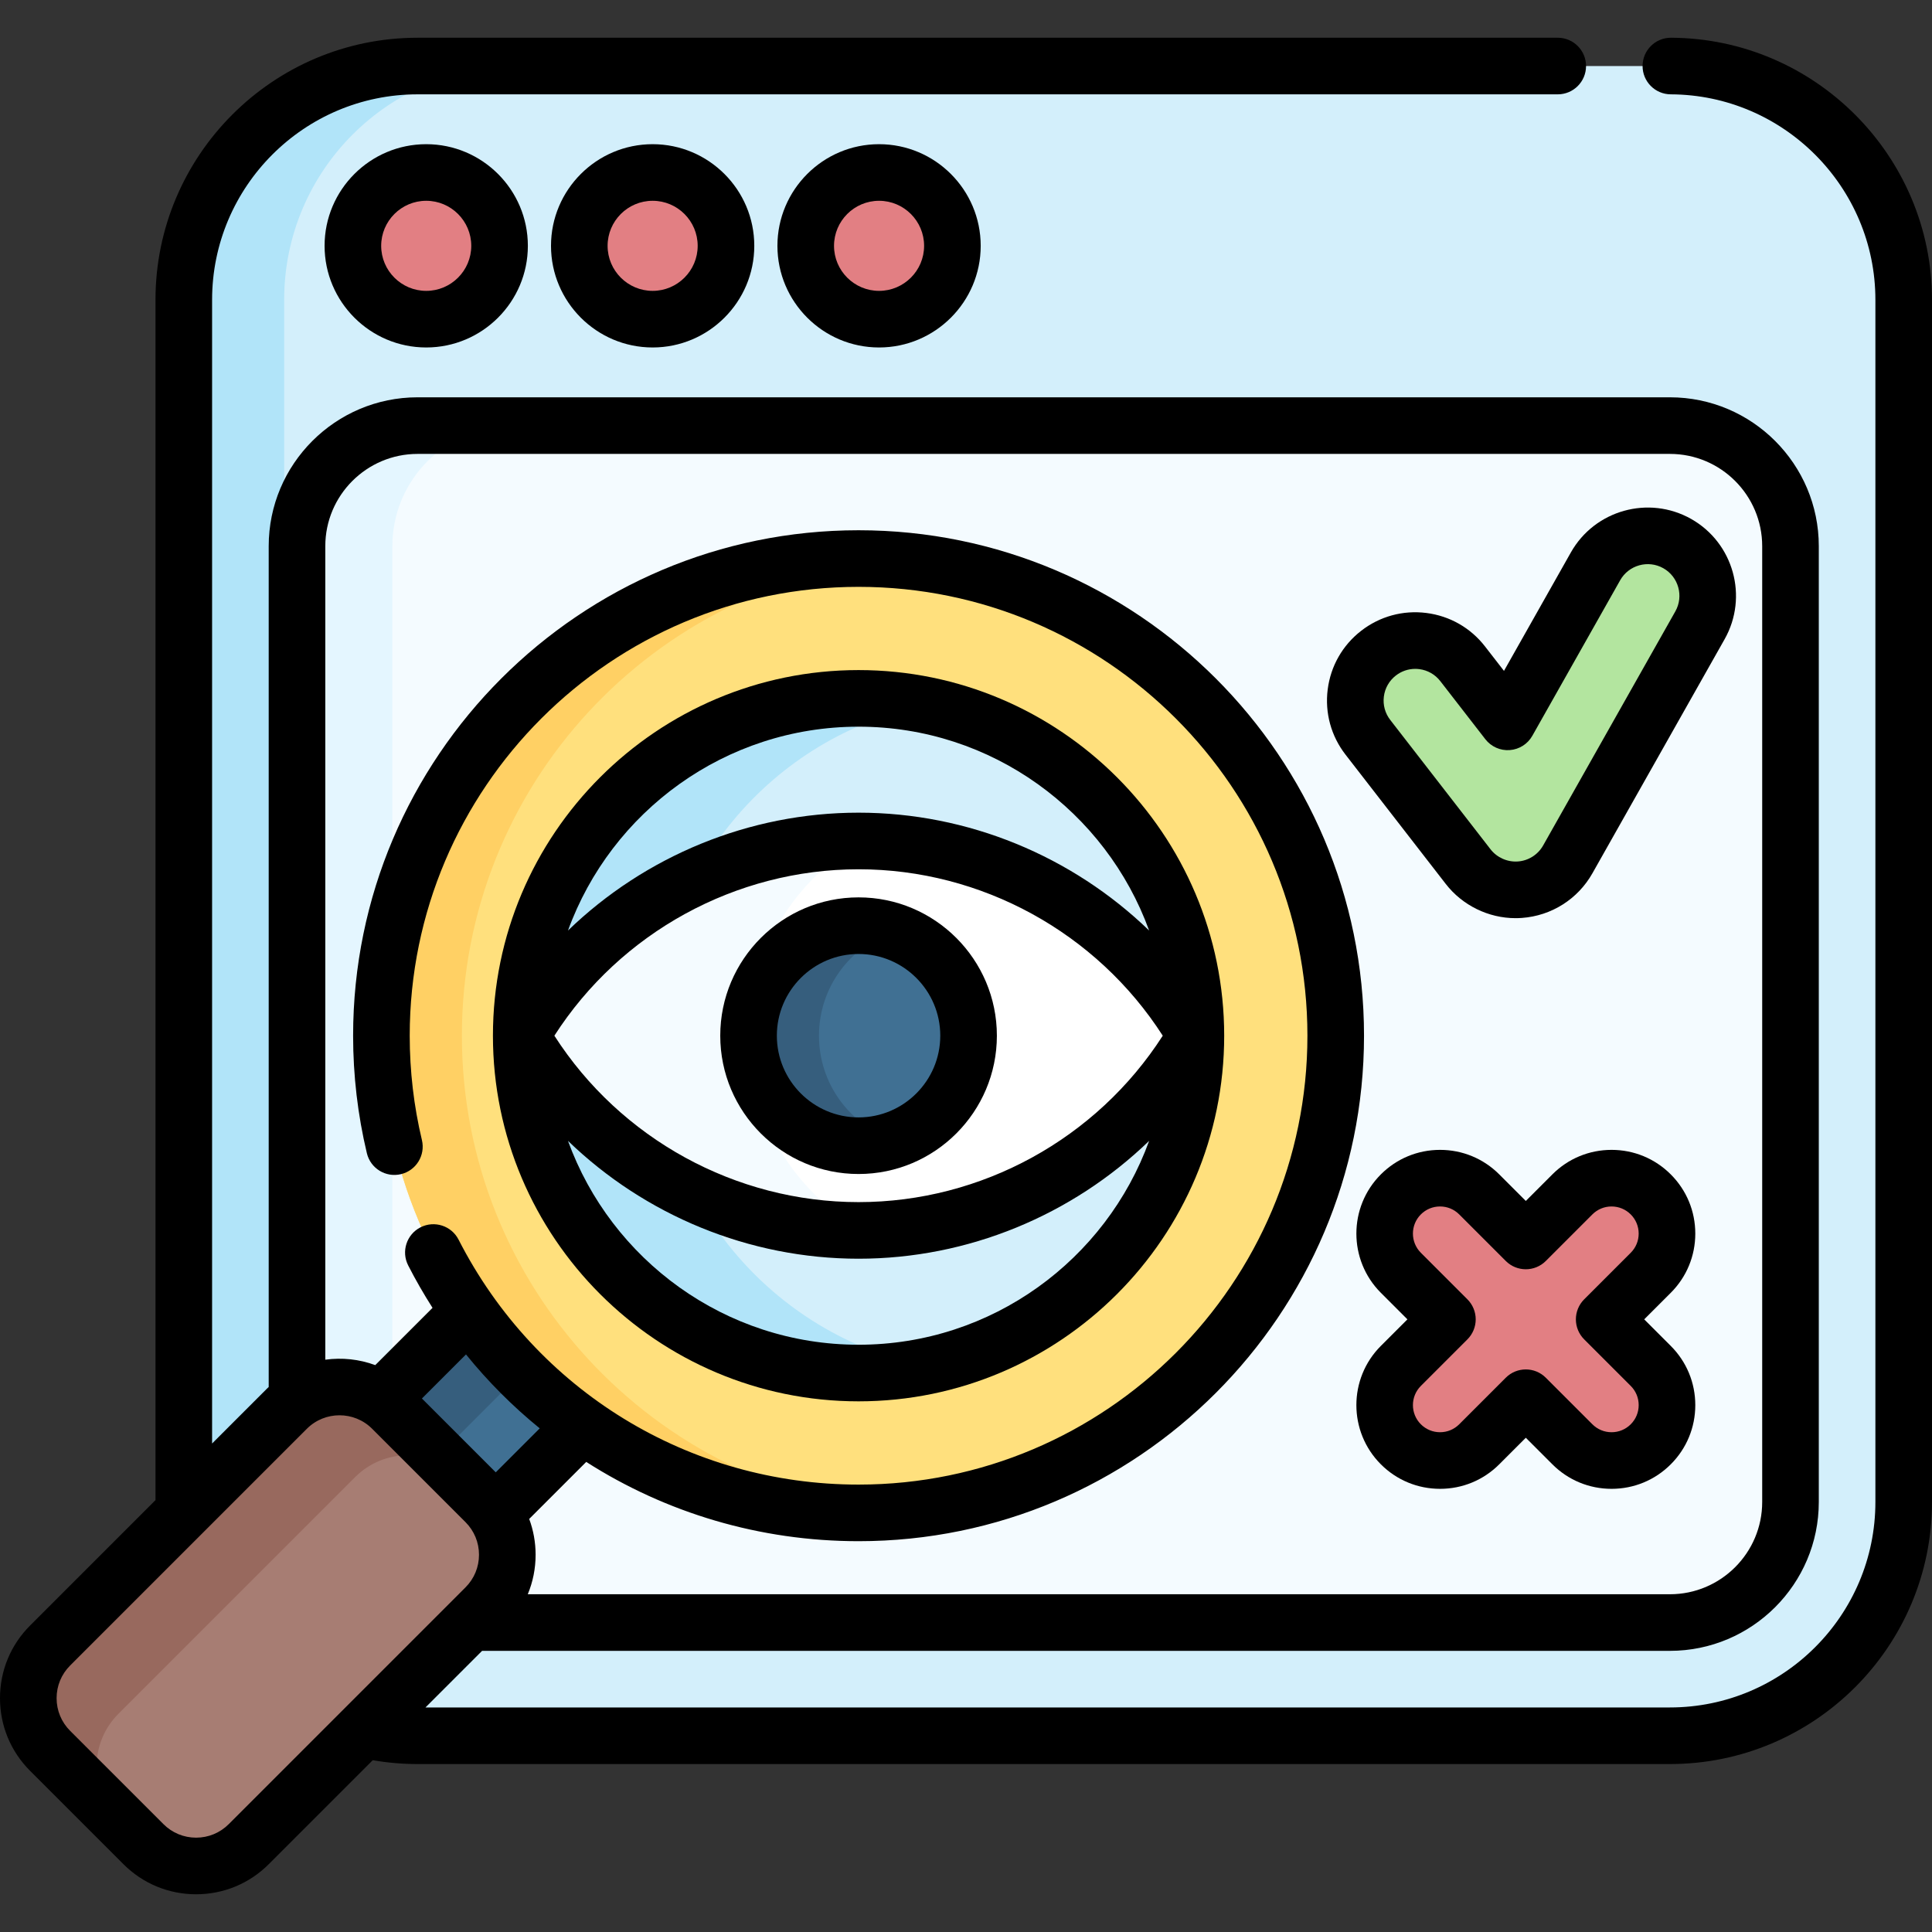
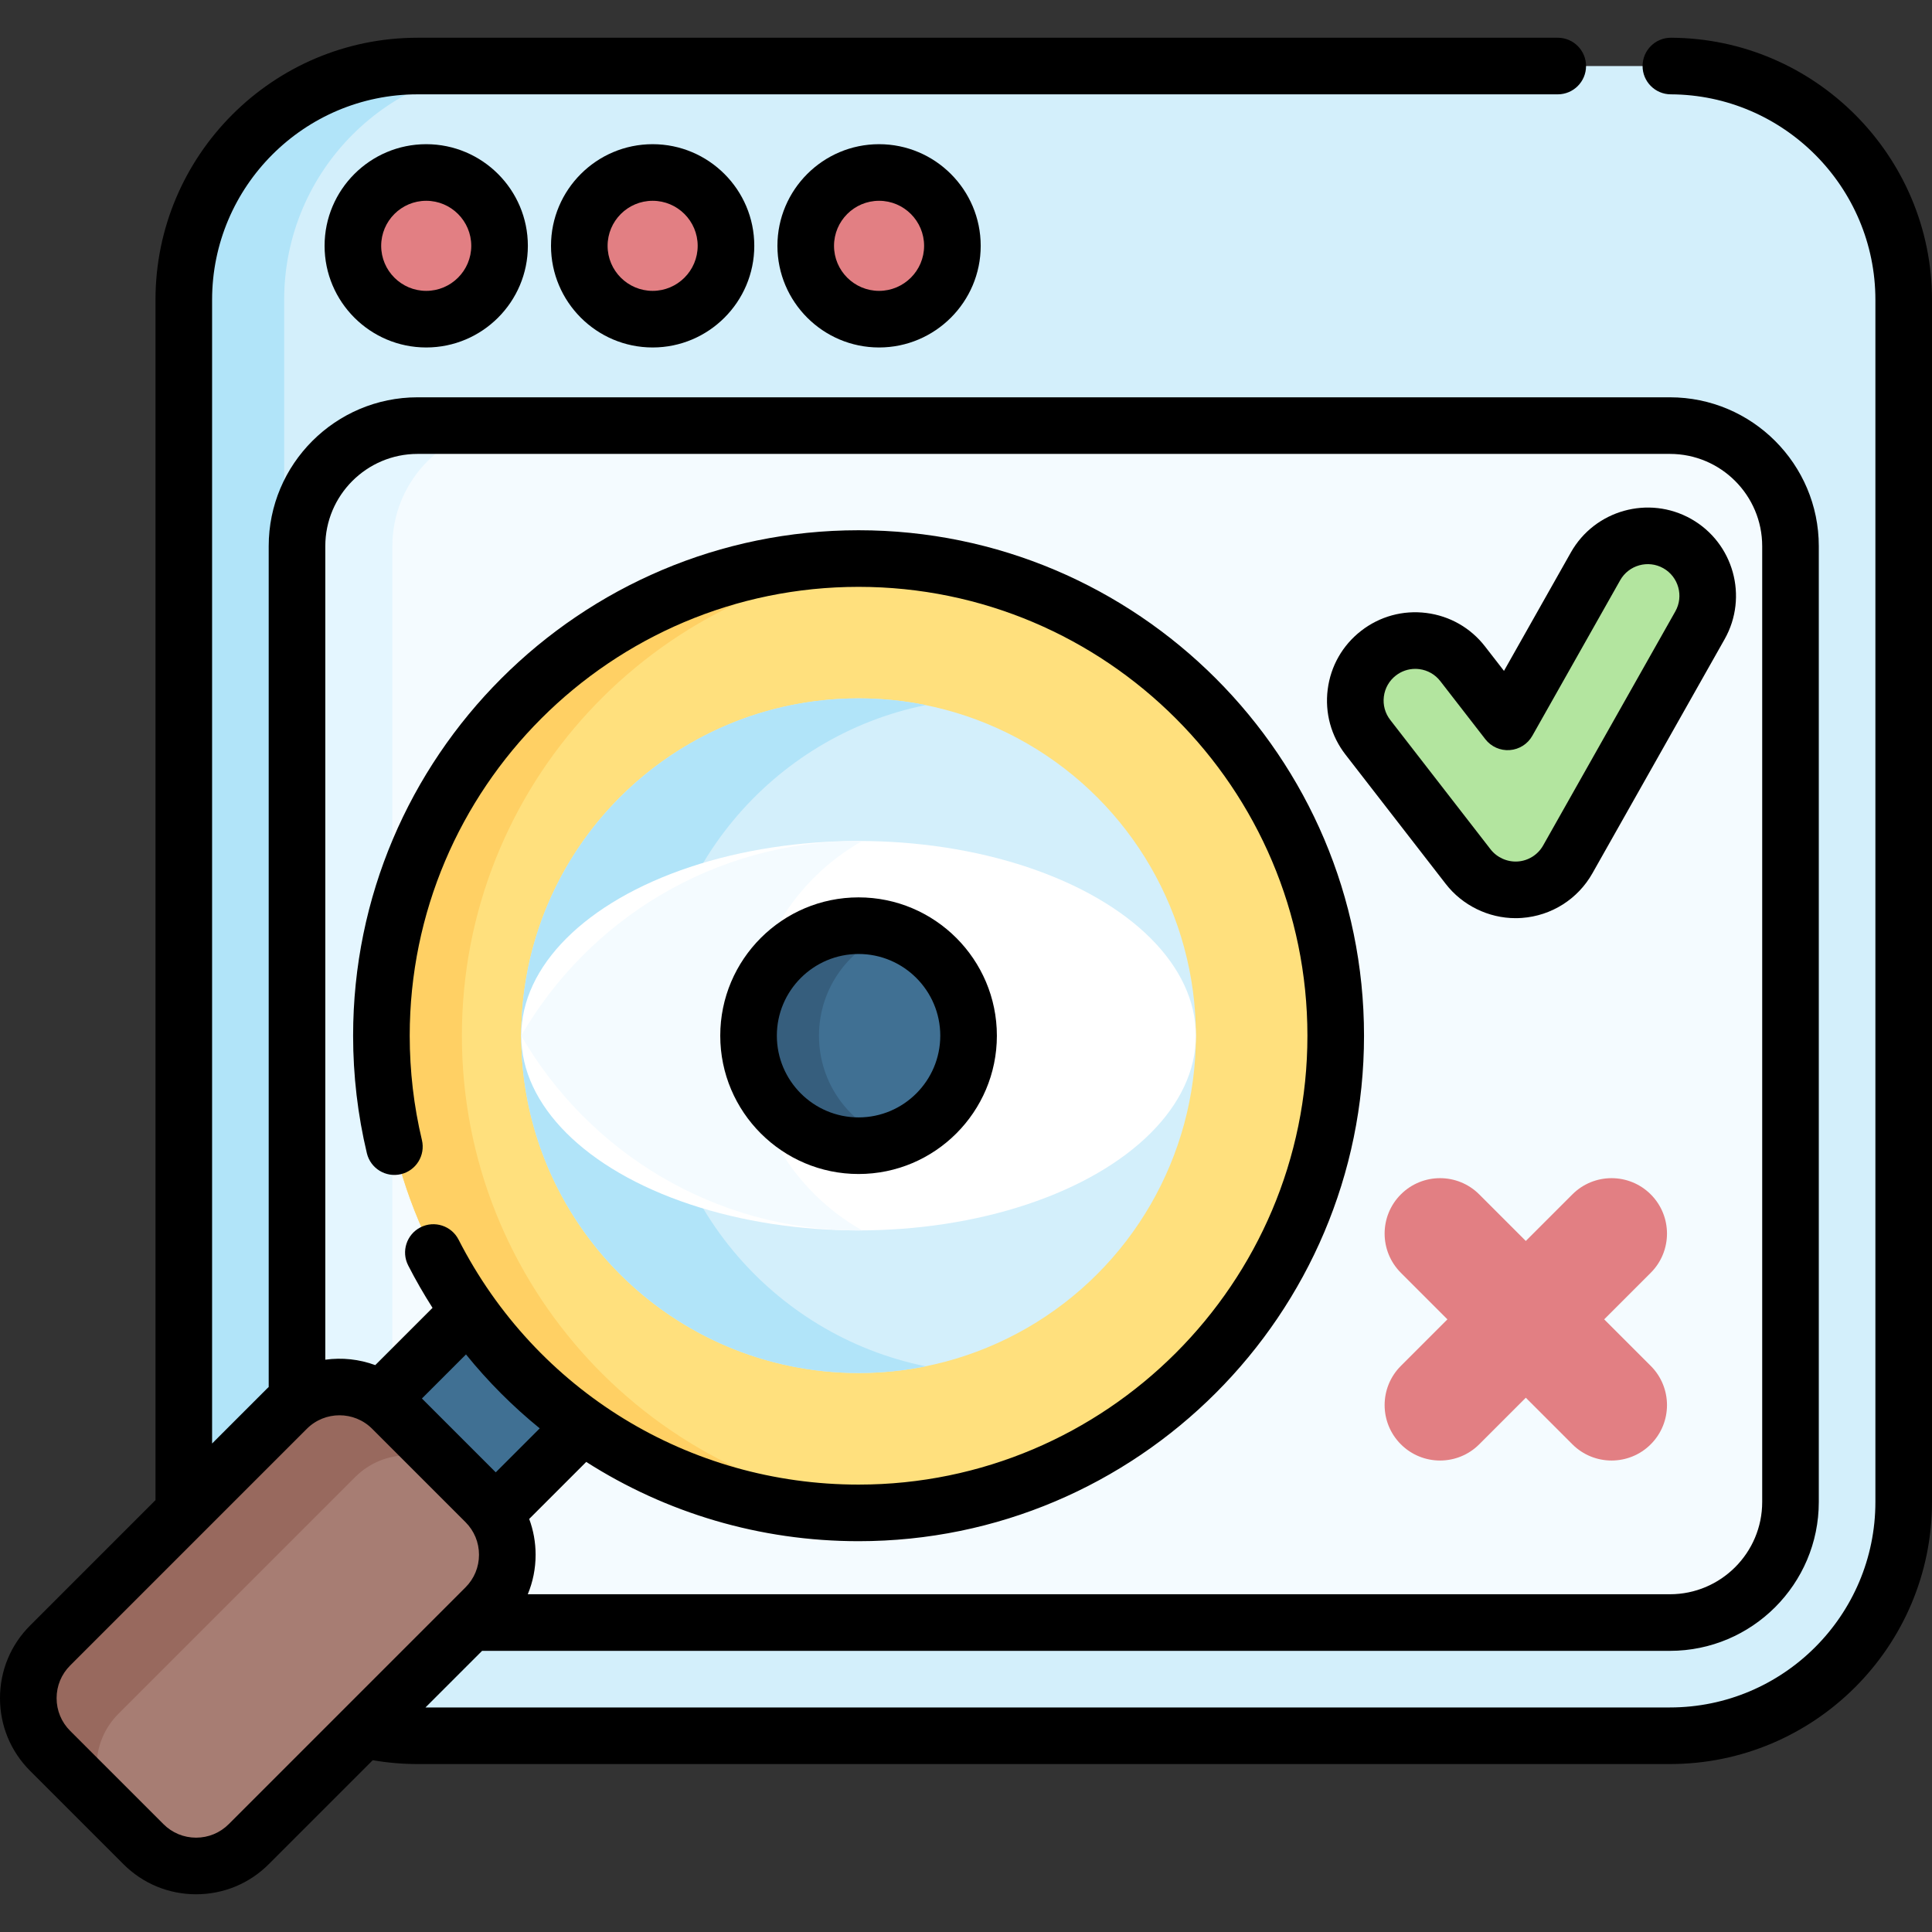
<svg xmlns="http://www.w3.org/2000/svg" id="Capa_1" enable-background="new 0 0 511.998 511.998" height="512" viewBox="0 0 511.998 511.998" width="512">
  <rect x="0" y="0" width="511.998" height="511.998" fill="#333333" stroke="none" />
  <g>
    <g>
      <path d="m110.659 459.994h331.888c34.214 0 61.951-27.736 61.951-61.951v-318.592c0-34.214-27.736-61.951-61.951-61.951h-331.888c-34.214 0-61.951 27.736-61.951 61.951v318.592c.001 34.215 27.737 61.951 61.951 61.951z" fill="#d3effb" />
      <path d="m137.258 459.99h-26.6c-34.21 0-61.95-27.73-61.95-61.95v-318.59c0-34.21 27.74-61.95 61.95-61.95h26.6c-34.21 0-61.95 27.74-61.95 61.95v318.59c0 34.22 27.74 61.95 61.95 61.95z" fill="#b1e4f9" />
      <path d="m110.659 429.994c-17.617 0-31.95-14.333-31.95-31.951v-253.298c0-17.618 14.333-31.951 31.95-31.951h331.889c17.617 0 31.95 14.333 31.95 31.951v253.298c0 17.618-14.333 31.951-31.95 31.951z" fill="#f4fbff" />
      <path d="m135.928 429.99h-25.27c-17.62 0-31.95-14.33-31.95-31.95v-253.3c0-17.61 14.33-31.95 31.95-31.95h25.27c-17.61 0-31.95 14.34-31.95 31.95v253.3c0 17.62 14.34 31.95 31.95 31.95z" fill="#e4f6ff" />
      <g>
        <circle cx="112.952" cy="65.147" fill="#e27f83" r="19.435" />
      </g>
      <g>
        <circle cx="172.956" cy="65.147" fill="#e27f83" r="19.435" />
      </g>
      <g>
        <circle cx="232.96" cy="65.147" fill="#e27f83" r="19.435" />
      </g>
      <g>
        <path d="m98.229 333.013h42.667v98.848h-42.667z" fill="#407093" transform="matrix(.707 .707 -.707 .707 305.442 27.47)" />
-         <path d="m101.353 325.47h21.333v98.848h-21.333z" fill="#365e7d" transform="matrix(.707 .707 -.707 .707 297.9 30.594)" />
        <circle cx="227.527" cy="274.471" fill="#ffe07d" r="126.454" />
        <path d="m238.2 400.478c-3.518.299-7.078.449-10.671.449-69.841 0-126.456-56.626-126.456-126.456 0-69.841 56.615-126.456 126.456-126.456 3.592 0 7.153.15 10.671.449-64.858 5.41-115.796 59.758-115.796 126.007 0 66.238 50.937 120.597 115.796 126.007z" fill="#ffd064" />
        <circle cx="227.527" cy="274.471" fill="#d3effb" r="89.395" />
        <path d="m245.343 362.085c-5.754 1.163-11.712 1.775-17.813 1.775-49.377 0-89.399-40.022-89.399-89.389 0-49.377 40.022-89.399 89.399-89.399 6.101 0 12.059.612 17.813 1.775-40.838 8.253-71.587 44.347-71.587 87.624.001 43.266 30.749 79.36 71.587 87.614z" fill="#b1e4f9" />
        <path d="m38.011 488.718-24.731-24.731c-7.708-7.708-7.708-20.204 0-27.912l62.737-62.737c7.708-7.708 20.204-7.708 27.912 0l24.731 24.731c7.708 7.708 7.708 20.204 0 27.912l-62.737 62.737c-7.707 7.708-20.204 7.708-27.912 0z" fill="#a77d73" />
        <path d="m31.382 482.087-18.1-18.1c-7.712-7.712-7.712-20.202 0-27.913l62.736-62.736c7.712-7.712 20.202-7.712 27.913 0l18.1 18.1c-7.712-7.712-20.202-7.712-27.913 0l-62.736 62.736c-7.712 7.712-7.712 20.202 0 27.913z" fill="#98695e" />
        <g>
          <ellipse cx="227.527" cy="274.468" fill="#fff" rx="89.395" ry="51.603" />
          <path d="m228.48 326.065c-.316.012-.631.012-.947.012-38.201 0-71.551-20.76-89.401-51.609 17.85-30.849 51.2-51.597 89.401-51.597.316 0 .631 0 .947.012-17.979 10.17-30.1 29.458-30.1 51.586 0 22.127 12.121 41.427 30.1 51.596z" fill="#f4fbff" />
          <circle cx="227.527" cy="274.468" fill="#407093" r="29.154" />
          <path d="m236.861 302.09c-2.934.993-6.067 1.531-9.328 1.531-16.108 0-29.153-13.045-29.153-29.154 0-16.096 13.045-29.153 29.153-29.153 3.261 0 6.394.538 9.328 1.531-11.526 3.893-19.825 14.787-19.825 27.622 0 12.848 8.299 23.743 19.825 27.623z" fill="#365e7d" />
        </g>
      </g>
      <g>
        <path d="m401.634 235.821c-4.89 0-9.536-2.256-12.559-6.155l-26.574-34.278c-5.378-6.937-4.114-16.92 2.823-22.298 6.938-5.378 16.92-4.114 22.298 2.823l11.929 15.388 23.279-41.221c4.317-7.643 14.01-10.339 21.654-6.023 7.643 4.316 10.339 14.011 6.023 21.654l-35.034 62.033c-2.616 4.633-7.378 7.649-12.684 8.036-.385.028-.771.041-1.155.041z" fill="#b3e59f" />
      </g>
      <g>
        <path d="m425.124 349.639 12.341-12.341c5.736-5.736 5.736-15.036 0-20.772-5.736-5.736-15.036-5.736-20.772 0l-12.341 12.341-12.341-12.341c-5.736-5.736-15.036-5.736-20.772 0-5.736 5.736-5.736 15.036 0 20.772l12.341 12.341-12.34 12.341c-5.736 5.736-5.736 15.036 0 20.772 5.736 5.736 15.036 5.736 20.772 0l12.341-12.341 12.341 12.341c5.736 5.736 15.036 5.736 20.772 0 5.736-5.736 5.736-15.036 0-20.772z" fill="#e27f83" />
      </g>
    </g>
    <g>
      <path d="m442.829 10c-.011 0-.021 0-.032 0-4.127 0-7.482 3.338-7.499 7.469-.017 4.142 3.327 7.514 7.469 7.531 29.903.123 54.231 24.549 54.231 54.45v318.59c0 30.024-24.426 54.45-54.45 54.45h-329.79l15-15h314.791c21.753 0 39.45-17.697 39.45-39.45v-253.3c0-21.752-17.697-39.45-39.45-39.45h-331.89c-21.753 0-39.45 17.697-39.45 39.45v222.825c-.165.157-.333.308-.494.47l-14.506 14.506v-303.091c0-30.024 24.426-54.45 54.45-54.45h302.16c4.143 0 7.5-3.358 7.5-7.5s-3.357-7.5-7.5-7.5h-302.16c-38.295 0-69.45 31.155-69.45 69.45v318.092l-33.23 33.231c-5.146 5.144-7.979 11.983-7.979 19.258s2.834 14.115 7.978 19.259l24.73 24.73c5.145 5.145 11.984 7.978 19.259 7.978s14.115-2.833 19.26-7.978l27.552-27.552c3.914.676 7.894 1.02 11.88 1.02h331.89c38.295 0 69.45-31.155 69.45-69.45v-318.588c-.001-38.138-31.03-69.294-69.17-69.45zm-299.794 368.528-11.655 11.655-19.567-19.567 11.68-11.68c5.861 7.242 12.417 13.795 19.542 19.592zm-56.827-233.788c0-13.481 10.969-24.45 24.45-24.45h331.89c13.481 0 24.45 10.968 24.45 24.45v253.3c0 13.481-10.969 24.45-24.45 24.45h-302.683c1.361-3.273 2.076-6.814 2.076-10.465 0-3.292-.586-6.494-1.698-9.491l15.115-15.115c21.11 13.491 45.985 21.011 72.17 21.011 73.86 0 133.95-60.094 133.95-133.96 0-73.86-60.09-133.95-133.95-133.95s-133.95 60.09-133.95 133.95c0 10.528 1.227 21.006 3.645 31.141.961 4.029 5.007 6.516 9.035 5.555 4.029-.961 6.517-5.007 5.555-9.036-2.146-8.996-3.234-18.302-3.234-27.659 0-65.589 53.361-118.95 118.95-118.95s118.95 53.361 118.95 118.95c0 65.595-53.361 118.96-118.95 118.96-44.924 0-85.542-24.873-106.002-64.913-1.885-3.689-6.404-5.149-10.092-3.266-3.688 1.885-5.15 6.403-3.266 10.091 1.984 3.882 4.147 7.627 6.456 11.249l-15.177 15.177c-4.245-1.568-8.803-2.049-13.24-1.435v-215.594zm-25.589 338.675c-2.311 2.311-5.384 3.584-8.652 3.584s-6.341-1.273-8.651-3.584l-24.731-24.731c-2.312-2.311-3.585-5.384-3.585-8.653s1.273-6.341 3.585-8.653l62.735-62.737c2.387-2.386 5.52-3.578 8.653-3.578s6.268 1.193 8.652 3.578l24.731 24.731c2.311 2.312 3.584 5.384 3.584 8.653 0 3.268-1.273 6.341-3.585 8.652z" />
      <path d="m86.017 65.147c0 14.853 12.083 26.936 26.936 26.936s26.935-12.083 26.935-26.936-12.083-26.936-26.936-26.936-26.935 12.084-26.935 26.936zm38.871 0c0 6.581-5.354 11.936-11.936 11.936s-11.936-5.354-11.936-11.936 5.354-11.936 11.936-11.936 11.936 5.355 11.936 11.936z" />
      <path d="m146.021 65.147c0 14.853 12.083 26.936 26.936 26.936s26.935-12.083 26.935-26.936-12.083-26.936-26.936-26.936-26.935 12.084-26.935 26.936zm38.871 0c0 6.581-5.354 11.936-11.936 11.936s-11.936-5.354-11.936-11.936 5.354-11.936 11.936-11.936 11.936 5.355 11.936 11.936z" />
      <path d="m206.024 65.147c0 14.853 12.083 26.936 26.936 26.936s26.936-12.083 26.936-26.936-12.083-26.936-26.936-26.936-26.936 12.084-26.936 26.936zm38.872 0c0 6.581-5.354 11.936-11.936 11.936s-11.936-5.354-11.936-11.936 5.354-11.936 11.936-11.936 11.936 5.355 11.936 11.936z" />
-       <path d="m227.527 371.367c53.429 0 96.896-43.467 96.896-96.896 0-.001 0-.002 0-.002v-.001c-.002-53.427-43.468-96.892-96.896-96.892s-96.894 43.465-96.896 96.892v.001.002c.001 53.428 43.468 96.896 96.896 96.896zm0-15c-35.376 0-65.58-22.55-77.007-54.029 20.409 19.712 47.983 31.233 77.007 31.233 29.023 0 56.597-11.521 77.007-31.233-11.426 31.478-41.63 54.029-77.007 54.029zm-80.613-81.899c17.53-27.313 48.021-44.103 80.613-44.103s63.082 16.79 80.613 44.103c-17.531 27.313-48.022 44.103-80.613 44.103s-63.083-16.79-80.613-44.103zm80.613-81.892c35.373 0 65.575 22.546 77.004 54.02-20.409-19.71-47.982-31.231-77.004-31.231s-56.595 11.52-77.004 31.23c11.43-31.474 41.631-54.019 77.004-54.019z" />
      <path d="m264.182 274.468c0-20.211-16.443-36.654-36.654-36.654s-36.654 16.443-36.654 36.654 16.443 36.654 36.654 36.654 36.654-16.442 36.654-36.654zm-58.309 0c0-11.94 9.714-21.654 21.654-21.654s21.654 9.714 21.654 21.654-9.714 21.654-21.654 21.654-21.654-9.713-21.654-21.654z" />
      <path d="m383.148 234.262c4.398 5.672 11.31 9.059 18.485 9.059.562 0 1.13-.02 1.701-.062 7.831-.57 14.811-4.992 18.67-11.828l35.033-62.033c6.343-11.231 2.366-25.529-8.865-31.873-11.228-6.341-25.527-2.366-31.872 8.866l-17.732 31.399-5.019-6.473c-3.828-4.938-9.351-8.09-15.55-8.875-6.198-.787-12.333.891-17.271 4.72-4.938 3.828-8.09 9.351-8.875 15.549-.784 6.199.892 12.333 4.72 17.271zm-16.413-49.666c.282-2.224 1.412-4.205 3.184-5.578 1.487-1.152 3.275-1.762 5.126-1.762.355 0 .713.022 1.071.068 2.224.282 4.205 1.413 5.578 3.184l11.93 15.388c1.539 1.984 3.969 3.072 6.473 2.885 2.504-.182 4.751-1.605 5.985-3.792l23.279-41.22c2.276-4.03 7.407-5.457 11.436-3.182 4.029 2.276 5.456 7.406 3.181 11.436l-35.033 62.033c-1.385 2.452-3.89 4.039-6.694 4.243-2.778.199-5.543-1.031-7.247-3.229l-26.574-34.278c-1.374-1.771-1.976-3.972-1.695-6.196z" />
-       <path d="m449.268 326.913c0-5.927-2.309-11.499-6.499-15.689s-9.763-6.499-15.689-6.499-11.498 2.308-15.689 6.499l-7.037 7.038-7.037-7.038c-4.19-4.19-9.763-6.499-15.689-6.499s-11.498 2.308-15.689 6.499c-8.649 8.651-8.649 22.727.001 31.378l7.037 7.037-7.038 7.038c-8.65 8.651-8.65 22.727.001 31.378 4.19 4.19 9.763 6.498 15.688 6.498 5.927 0 11.499-2.308 15.688-6.499l7.038-7.037 7.038 7.038c4.19 4.19 9.763 6.498 15.688 6.498 5.927 0 11.499-2.308 15.688-6.498 4.191-4.191 6.5-9.763 6.5-15.689s-2.309-11.499-6.499-15.689l-7.038-7.038 7.038-7.037c4.19-4.191 6.499-9.763 6.499-15.689zm-29.448 28.029 12.342 12.341c1.357 1.357 2.105 3.162 2.105 5.082s-.748 3.725-2.106 5.083c-1.357 1.357-3.162 2.105-5.082 2.105s-3.725-.748-5.083-2.105l-12.341-12.34c-1.464-1.464-3.384-2.197-5.303-2.197s-3.839.732-5.303 2.197l-12.342 12.34c-1.357 1.357-3.162 2.105-5.082 2.105s-3.725-.748-5.082-2.105c-2.803-2.802-2.803-7.363 0-10.165l12.341-12.341c1.406-1.406 2.196-3.314 2.196-5.303s-.79-3.897-2.197-5.303l-12.34-12.34c-2.803-2.803-2.803-7.364-.001-10.166 1.358-1.358 3.163-2.105 5.083-2.105s3.725.748 5.082 2.105l12.341 12.341c2.93 2.929 7.678 2.929 10.607 0l12.34-12.34c1.358-1.358 3.163-2.105 5.083-2.105s3.725.748 5.083 2.105c1.357 1.357 2.105 3.162 2.105 5.082s-.748 3.725-2.105 5.083l-12.341 12.34c-1.407 1.406-2.197 3.314-2.197 5.303s.791 3.897 2.197 5.303z" />
    </g>
  </g>
</svg>